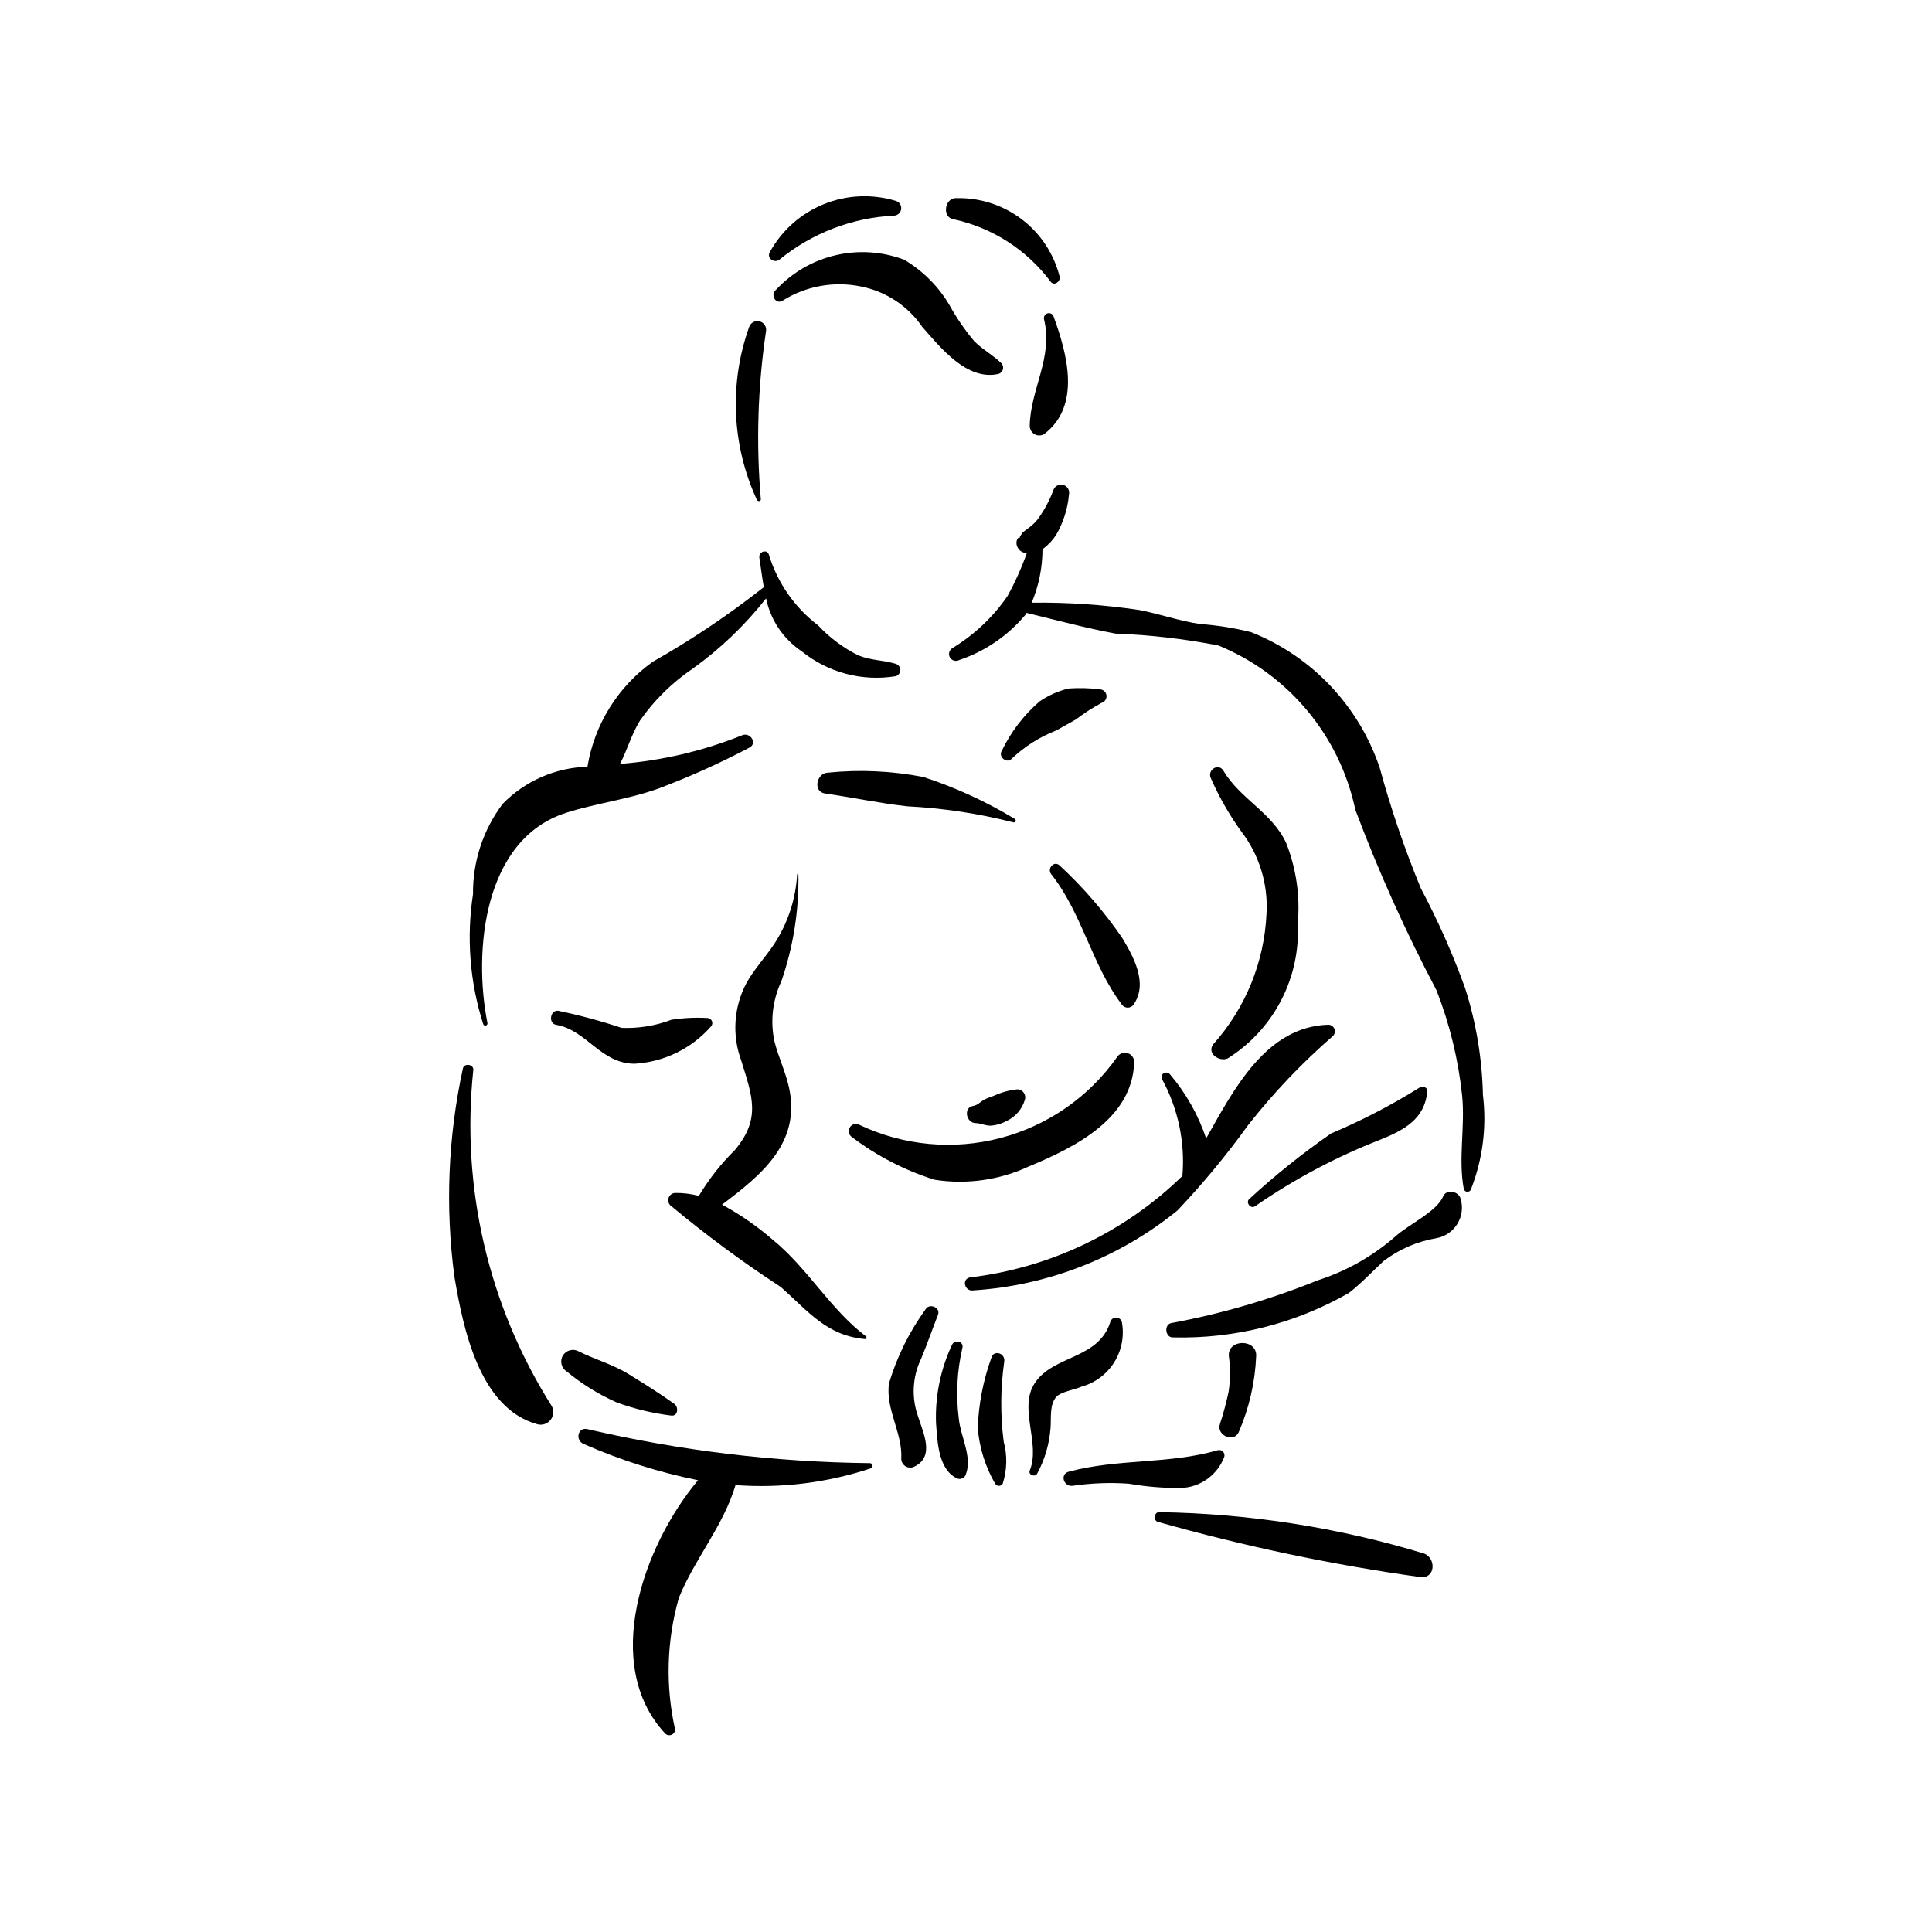
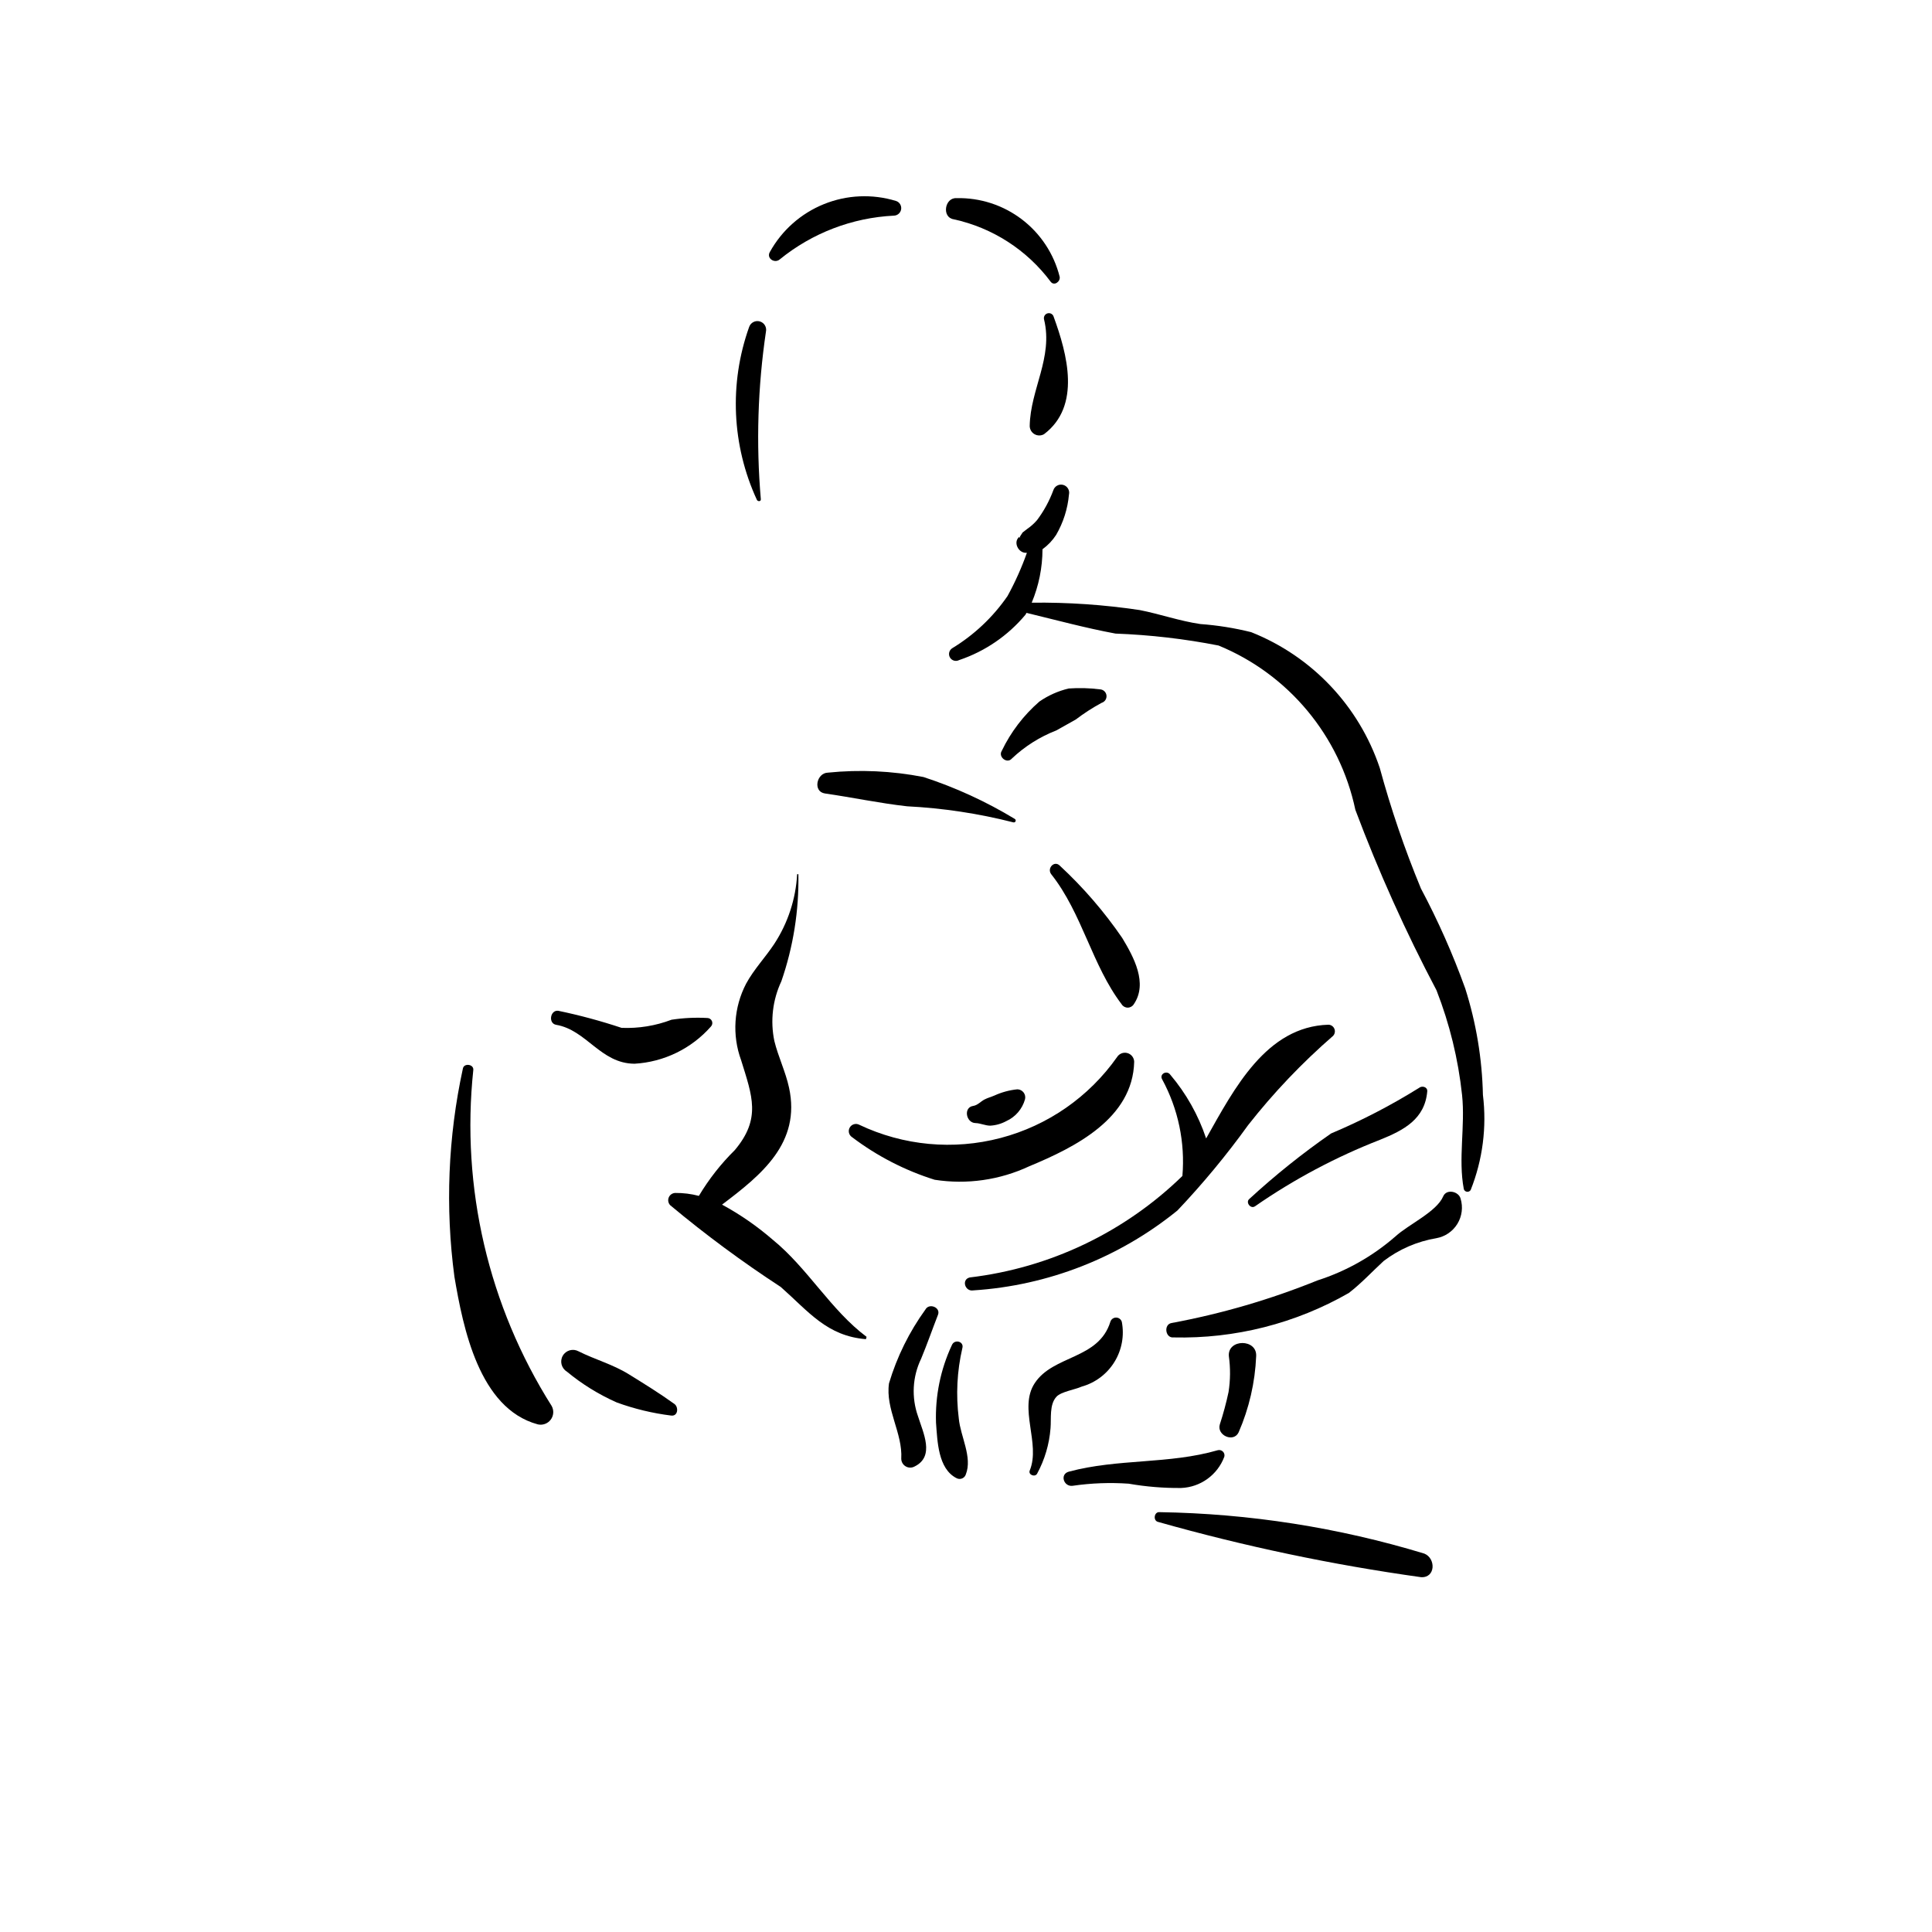
<svg xmlns="http://www.w3.org/2000/svg" fill="#000000" width="800px" height="800px" version="1.1" viewBox="144 144 512 512">
  <g>
    <path d="m381.43 197.25c-6.269-1.91-13.008-1.613-19.082 0.844-6.078 2.457-11.129 6.922-14.309 12.652-1.02 1.684 1.219 3.172 2.598 2.004h-0.004c8.594-6.996 19.199-11.062 30.27-11.602 0.973-0.031 1.781-0.762 1.914-1.727 0.129-0.965-0.457-1.883-1.387-2.172z" />
-     <path d="m381.38 319.92c-3.305-1.008-6.648-0.895-9.891-2.227-4.004-1.988-7.613-4.684-10.664-7.953-6.191-4.703-10.75-11.23-13.035-18.66-0.43-1.688-2.797-0.938-2.551 0.707 0.426 2.82 0.754 5.41 1.176 7.82-9.297 7.324-19.133 13.934-29.43 19.773-9.238 6.598-15.465 16.605-17.301 27.809-8.492 0.238-16.562 3.773-22.488 9.863-5.176 6.879-7.934 15.277-7.84 23.883-1.773 11.543-0.852 23.34 2.703 34.461 0.094 0.297 0.402 0.465 0.699 0.383 0.301-0.078 0.484-0.383 0.414-0.684-3.742-18.859-1.164-48.73 20.938-55.723 8.031-2.543 16.406-3.531 24.402-6.406h-0.004c8.242-3.106 16.281-6.719 24.07-10.824 2.231-1.129 0.27-4.211-1.914-3.281v-0.004c-10.34 4.16-21.258 6.719-32.367 7.59 1.941-3.684 3.055-7.859 5.32-11.52 3.801-5.426 8.566-10.105 14.062-13.805 7.285-5.242 13.793-11.488 19.34-18.547 1.172 5.707 4.535 10.727 9.371 13.977 6.996 5.688 16.098 8.109 24.996 6.644 0.719-0.223 1.211-0.887 1.207-1.641 0-0.754-0.492-1.418-1.215-1.637z" />
    <path d="m373.65 498.27c-9.43-7.031-15.617-18.203-24.844-25.711-4.133-3.582-8.648-6.711-13.457-9.32 10.422-7.875 20.934-16.324 17.758-30.98-0.918-4.246-2.867-8.188-3.898-12.395-1.109-5.336-0.457-10.887 1.859-15.82 3.156-9.121 4.684-18.723 4.512-28.371h-0.328c-0.363 6.574-2.449 12.934-6.047 18.445-2.375 3.606-5.418 6.758-7.477 10.566-3.277 6.281-3.758 13.652-1.316 20.305 2.941 9.496 5.34 15.426-1.668 23.785-3.68 3.629-6.883 7.711-9.535 12.148-2.043-0.535-4.148-0.797-6.258-0.777-0.758 0.023-1.434 0.488-1.723 1.188-0.293 0.703-0.145 1.508 0.379 2.059 9.336 7.797 19.125 15.031 29.312 21.676 7.394 6.539 12.219 12.988 22.562 13.828z" />
    <path d="m392.58 492.42c0.754-1.938-2.344-3.176-3.324-1.402v0.004c-4.297 5.934-7.562 12.551-9.66 19.57-0.996 6.836 3.656 13.223 3.246 20v0.004c0.016 0.836 0.469 1.605 1.195 2.019 0.727 0.418 1.617 0.422 2.348 0.012 5.418-2.668 2.262-8.926 0.895-13.301-1.773-4.992-1.477-10.488 0.832-15.262 1.594-3.84 2.961-7.766 4.469-11.645z" />
    <path d="m398.09 519.91c-0.789-6.219-0.473-12.527 0.941-18.633 0.516-1.824-2.137-2.477-2.789-0.77h-0.004c-2.992 6.422-4.426 13.457-4.184 20.535 0.379 4.969 0.543 12.191 5.422 14.676 0.457 0.25 1.004 0.285 1.488 0.086 0.48-0.195 0.852-0.602 1-1.102 1.777-4.539-1.43-10.035-1.875-14.793z" />
-     <path d="m409.99 526.06c-0.91-7.059-0.863-14.207 0.148-21.25 0.324-2.199-2.82-3.219-3.426-0.945-2.156 5.961-3.367 12.223-3.598 18.559 0.422 5.207 1.996 10.254 4.609 14.777 0.207 0.352 0.59 0.566 0.996 0.566 0.41 0 0.789-0.215 1-0.566 1.172-3.609 1.262-7.481 0.27-11.141z" />
    <path d="m441.29 494.29c-0.207-0.668-0.82-1.121-1.516-1.121-0.695 0-1.312 0.453-1.516 1.121-3.125 10.035-15.094 8.75-20.039 16.254-4.383 6.648 1.613 15.992-1.324 23.152-0.465 1.133 1.391 1.879 1.965 0.828h-0.004c2.008-3.707 3.215-7.789 3.543-11.992 0.238-2.578-0.371-6.305 1.594-8.406 1.211-1.301 4.871-1.859 6.66-2.656v-0.004c3.606-1.004 6.699-3.328 8.672-6.512 1.969-3.184 2.672-6.988 1.965-10.664z" />
    <path d="m496.04 415.56c-16.445 0.484-24.941 16.887-32.402 30.137-2.066-6.188-5.293-11.922-9.508-16.898-0.914-1.27-2.965-0.156-2.141 1.25 4.246 7.824 6.109 16.723 5.359 25.594-15.316 14.918-35.125 24.375-56.359 26.898-2.258 0.527-1.273 3.809 0.945 3.426 19.801-1.27 38.711-8.672 54.109-21.184 6.742-7.113 12.996-14.668 18.727-22.621 6.734-8.574 14.27-16.488 22.504-23.641 0.48-0.5 0.617-1.242 0.348-1.883-0.266-0.641-0.887-1.062-1.582-1.078z" />
    <path d="m531.07 461.65c-0.496-1.922-3.727-2.664-4.606-0.605-1.758 4.113-9.219 7.457-12.656 10.617h-0.004c-6.019 5.254-13.047 9.223-20.656 11.66-12.48 5.055-25.441 8.836-38.68 11.293-2.133 0.371-1.668 4.031 0.516 3.816 16.277 0.391 32.348-3.684 46.473-11.781 3.348-2.586 6.144-5.633 9.242-8.484 4.094-3.113 8.887-5.184 13.965-6.035 2.309-0.414 4.332-1.797 5.559-3.801 1.223-2 1.531-4.434 0.848-6.68z" />
    <path d="m520.05 432.31c-7.434 4.629-15.219 8.664-23.289 12.066-7.613 5.281-14.852 11.082-21.672 17.355-1.082 0.883 0.352 2.762 1.504 1.945v0.004c10.309-7.152 21.426-13.066 33.117-17.621 6.316-2.539 11.898-5.473 12.527-12.844 0.098-1.203-1.426-1.562-2.188-0.906z" />
    <path d="m536.99 434.18c-0.207-9.59-1.789-19.102-4.691-28.238-3.277-9.094-7.199-17.938-11.738-26.473-4.309-10.406-7.949-21.078-10.906-31.945-5.512-16.43-17.98-29.602-34.086-35.996-4.422-1.102-8.93-1.82-13.477-2.152-5.508-0.805-10.641-2.641-16.055-3.703-9.477-1.418-19.047-2.074-28.625-1.957 1.879-4.488 2.852-9.305 2.859-14.172l0.047-0.027c1.41-1.023 2.617-2.301 3.566-3.762 1.902-3.273 3.062-6.922 3.402-10.691 0.262-1.125-0.414-2.254-1.523-2.559-1.113-0.309-2.269 0.316-2.621 1.418-1.051 2.84-2.508 5.516-4.332 7.934-0.746 0.863-1.598 1.629-2.535 2.273l-1.277 0.984-0.676 1.051c-0.133 0.488-0.199 0.523-0.195 0.102-1.715 1.375-0.262 4.285 1.754 4.231h0.262-0.004c-1.402 3.953-3.121 7.785-5.137 11.461-3.856 5.594-8.855 10.309-14.66 13.832-0.824 0.527-1.086 1.609-0.594 2.449 0.492 0.844 1.566 1.148 2.426 0.691 6.863-2.309 12.949-6.473 17.59-12.031l0.27-0.48c7.848 1.895 15.664 4.019 23.59 5.488h0.004c9.168 0.34 18.301 1.398 27.305 3.164 18.543 7.625 32.113 23.926 36.25 43.543 6.152 16.379 13.336 32.352 21.504 47.824 3.477 8.906 5.754 18.234 6.773 27.738 0.879 8.27-1.07 16.906 0.465 24.953v0.004c0.117 0.375 0.441 0.645 0.832 0.695 0.391 0.051 0.773-0.129 0.984-0.461 3.18-7.988 4.297-16.652 3.25-25.188z" />
-     <path d="m484.85 367.4c-3.801-8.145-12.223-11.688-16.609-19.121-1.293-2.191-4.387-0.273-3.356 1.961h0.004c2.144 4.883 4.793 9.531 7.894 13.871 4.898 6.281 7.336 14.133 6.852 22.082-0.59 12.781-5.562 24.969-14.078 34.512-1.879 2.473 1.613 4.762 3.789 3.789 5.992-3.762 10.871-9.051 14.137-15.328 3.266-6.277 4.801-13.312 4.441-20.379 0.652-7.269-0.402-14.594-3.074-21.387z" />
    <path d="m440.03 424.14c-7.438 10.562-18.371 18.156-30.867 21.438-12.496 3.285-25.746 2.047-37.418-3.488-0.902-0.492-2.031-0.176-2.551 0.711-0.52 0.887-0.238 2.023 0.629 2.57 6.586 4.988 13.984 8.805 21.867 11.277 8.527 1.328 17.254 0.082 25.07-3.574 12.223-5.074 27.457-12.695 27.809-27.703-0.031-1.082-0.766-2.016-1.812-2.301-1.043-0.281-2.152 0.152-2.727 1.07z" />
    <path d="m441.41 392.58c-4.781-6.977-10.324-13.398-16.523-19.145-1.469-1.535-3.535 0.695-2.277 2.277 8.188 10.336 10.77 24.094 18.641 34.43 0.344 0.555 0.949 0.891 1.605 0.891 0.652 0 1.258-0.336 1.605-0.891 3.797-5.547-0.004-12.508-3.051-17.562z" />
    <path d="m290.2 516.6c-16.746-26.492-24.066-57.859-20.773-89.027 0.191-1.559-2.5-1.934-2.762-0.375-3.941 18.121-4.695 36.789-2.238 55.164 2.305 13.559 6.551 34.871 22.039 39.094v0.004c1.289 0.324 2.648-0.152 3.461-1.207 0.809-1.055 0.918-2.488 0.273-3.652z" />
-     <path d="m374.55 531.75c-25.191-0.27-50.277-3.289-74.812-9-2.59-0.707-3.406 2.934-1.074 3.906h-0.004c9.734 4.289 19.902 7.516 30.328 9.617-14.617 17.465-25.664 48.949-8.684 67.148v0.004c0.445 0.422 1.094 0.543 1.66 0.309 0.562-0.234 0.938-0.781 0.949-1.391-2.598-11.547-2.25-23.562 1.004-34.945 4.223-10.379 11.781-18.984 15.004-29.836v0.004c12.117 0.895 24.289-0.613 35.82-4.434 0.332-0.102 0.539-0.43 0.492-0.773-0.051-0.344-0.34-0.602-0.684-0.609z" />
    <path d="m466.73 528.32c-12.984 3.762-26.41 2.18-39.473 5.684-2.484 0.668-1.367 4.082 1.031 3.746v-0.004c4.906-0.711 9.875-0.898 14.82-0.555 4.586 0.801 9.234 1.184 13.891 1.141 5.141-0.195 9.66-3.465 11.457-8.285 0.129-0.484-0.012-1.004-0.367-1.359-0.355-0.355-0.875-0.496-1.359-0.367z" />
    <path d="m469.66 503.41c0.438 3.156 0.41 6.359-0.086 9.508-0.617 2.891-1.387 5.746-2.305 8.555-0.891 2.894 3.652 4.938 4.984 2.102 2.777-6.379 4.352-13.215 4.644-20.164 0.281-4.688-7.637-4.633-7.238 0z" />
    <path d="m331.47 413.78c-3.18-0.176-6.367-0.023-9.512 0.461-4.223 1.605-8.723 2.336-13.234 2.152-5.519-1.836-11.141-3.352-16.836-4.535-2.117-0.176-2.621 3.371-0.504 3.727 8.078 1.379 11.754 10.25 20.738 10.312v0.004c7.809-0.441 15.113-3.996 20.285-9.863 0.363-0.383 0.469-0.945 0.266-1.434-0.203-0.488-0.676-0.812-1.203-0.824z" />
    <path d="m322.72 516.06c-3.879-2.793-8.039-5.371-12.105-7.883-4.25-2.625-8.883-3.856-13.285-6.059-1.473-0.812-3.328-0.305-4.176 1.148-0.852 1.453-0.387 3.316 1.043 4.203 4.019 3.328 8.48 6.086 13.254 8.199 4.664 1.699 9.508 2.863 14.434 3.473 1.809 0.211 2-2.242 0.836-3.082z" />
    <path d="m412.94 361.03c-7.621-4.621-15.746-8.348-24.219-11.113-8.344-1.625-16.887-2.019-25.344-1.156-2.996 0.102-4.019 5.051-0.746 5.519 7.273 1.043 14.453 2.582 21.766 3.398h-0.004c9.508 0.48 18.941 1.906 28.164 4.258 0.238 0.059 0.484-0.062 0.578-0.289 0.098-0.227 0.012-0.488-0.195-0.617z" />
    <path d="m435.46 326.68c-2.731-0.344-5.492-0.418-8.242-0.223-2.781 0.66-5.418 1.832-7.769 3.461-4.18 3.629-7.574 8.074-9.969 13.062-1.02 1.598 1.398 3.531 2.66 2.055 3.406-3.227 7.41-5.762 11.781-7.457l5.168-2.898c2.164-1.648 4.457-3.129 6.852-4.422 0.859-0.258 1.406-1.102 1.285-1.992-0.117-0.891-0.867-1.562-1.766-1.586z" />
    <path d="m413.6 432.68c-2.098 0.211-4.144 0.77-6.062 1.645-0.867 0.375-1.824 0.625-2.66 1.066-1.027 0.543-1.801 1.516-2.977 1.691-2.652 0.391-1.898 4.488 0.613 4.543 1.309 0.031 2.547 0.672 3.894 0.688h0.004c1.492-0.082 2.949-0.492 4.266-1.207 2.422-1.094 4.234-3.203 4.957-5.762 0.164-0.633 0.027-1.309-0.371-1.828-0.395-0.52-1.012-0.828-1.664-0.836z" />
-     <path d="m409.36 240.26c-2.227-2.199-4.973-3.606-7.18-5.844-2.465-2.938-4.641-6.102-6.5-9.453-2.93-5.019-7.094-9.203-12.102-12.152-5.797-2.176-12.105-2.586-18.137-1.176-6.027 1.41-11.5 4.578-15.73 9.102-1.684 1.277-0.188 4.117 1.715 2.922 6.191-3.879 13.645-5.215 20.801-3.723 6.57 1.305 12.371 5.129 16.152 10.66 4.93 5.598 11.875 14.371 20.234 12.496 0.574-0.172 1.016-0.629 1.168-1.207s-0.008-1.191-0.422-1.625z" />
    <path d="m342.52 230.68c-5.324 14.934-4.59 31.359 2.051 45.758 0.203 0.504 1.125 0.516 1.055-0.141-1.273-14.801-0.816-29.695 1.355-44.387 0.27-1.207-0.457-2.41-1.645-2.738-1.191-0.328-2.43 0.336-2.816 1.508z" />
    <path d="m423.24 227.96c-0.195-0.703-0.922-1.117-1.625-0.922-0.707 0.195-1.117 0.922-0.926 1.629 2.449 10.102-3.637 18.488-3.805 28.223 0.012 0.898 0.496 1.727 1.273 2.172 0.781 0.449 1.738 0.449 2.519 0.004 9.902-7.477 6.152-21.262 2.562-31.105z" />
    <path d="m521.46 555.72c-22.758-6.914-46.371-10.613-70.156-10.984-1.473-0.156-1.812 2.316-0.352 2.598 22.859 6.465 46.133 11.355 69.66 14.637 3.863 0.199 3.93-5.008 0.848-6.25z" />
    <path d="m424.82 217.33c-1.52-6.055-5.051-11.414-10.02-15.199-4.965-3.781-11.07-5.766-17.312-5.621-3.156-0.184-3.961 5.113-0.758 5.602 10.301 2.242 19.441 8.133 25.738 16.586 0.957 1.176 2.613-0.125 2.352-1.367z" />
  </g>
</svg>